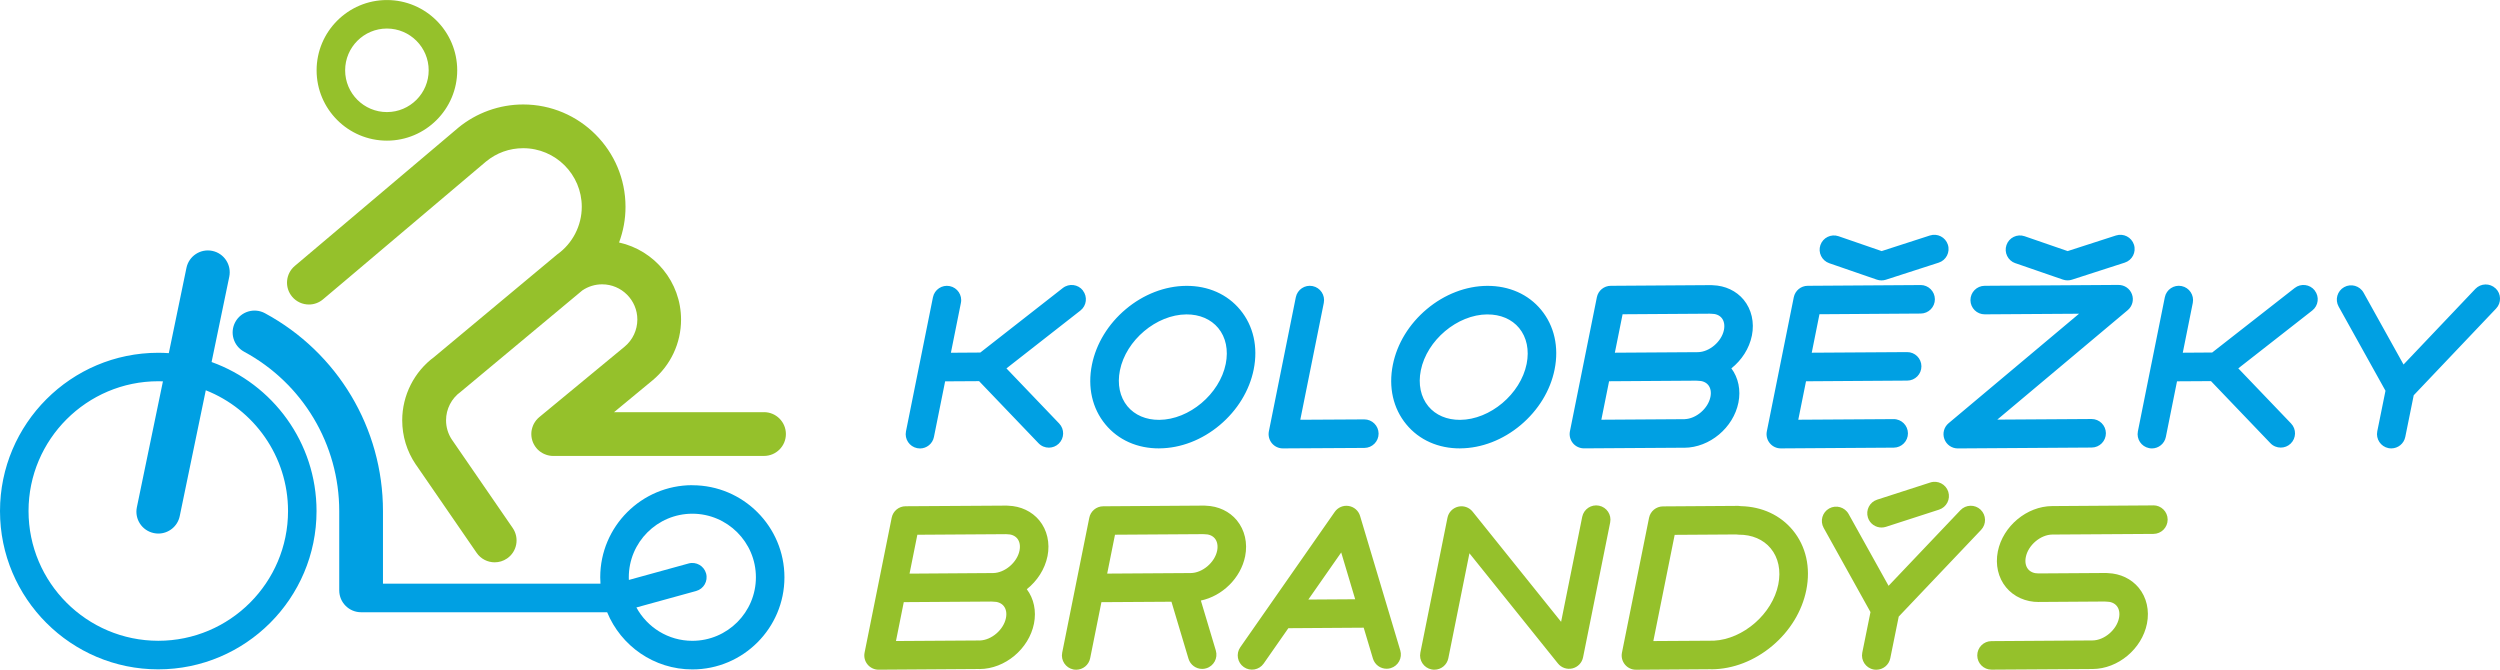
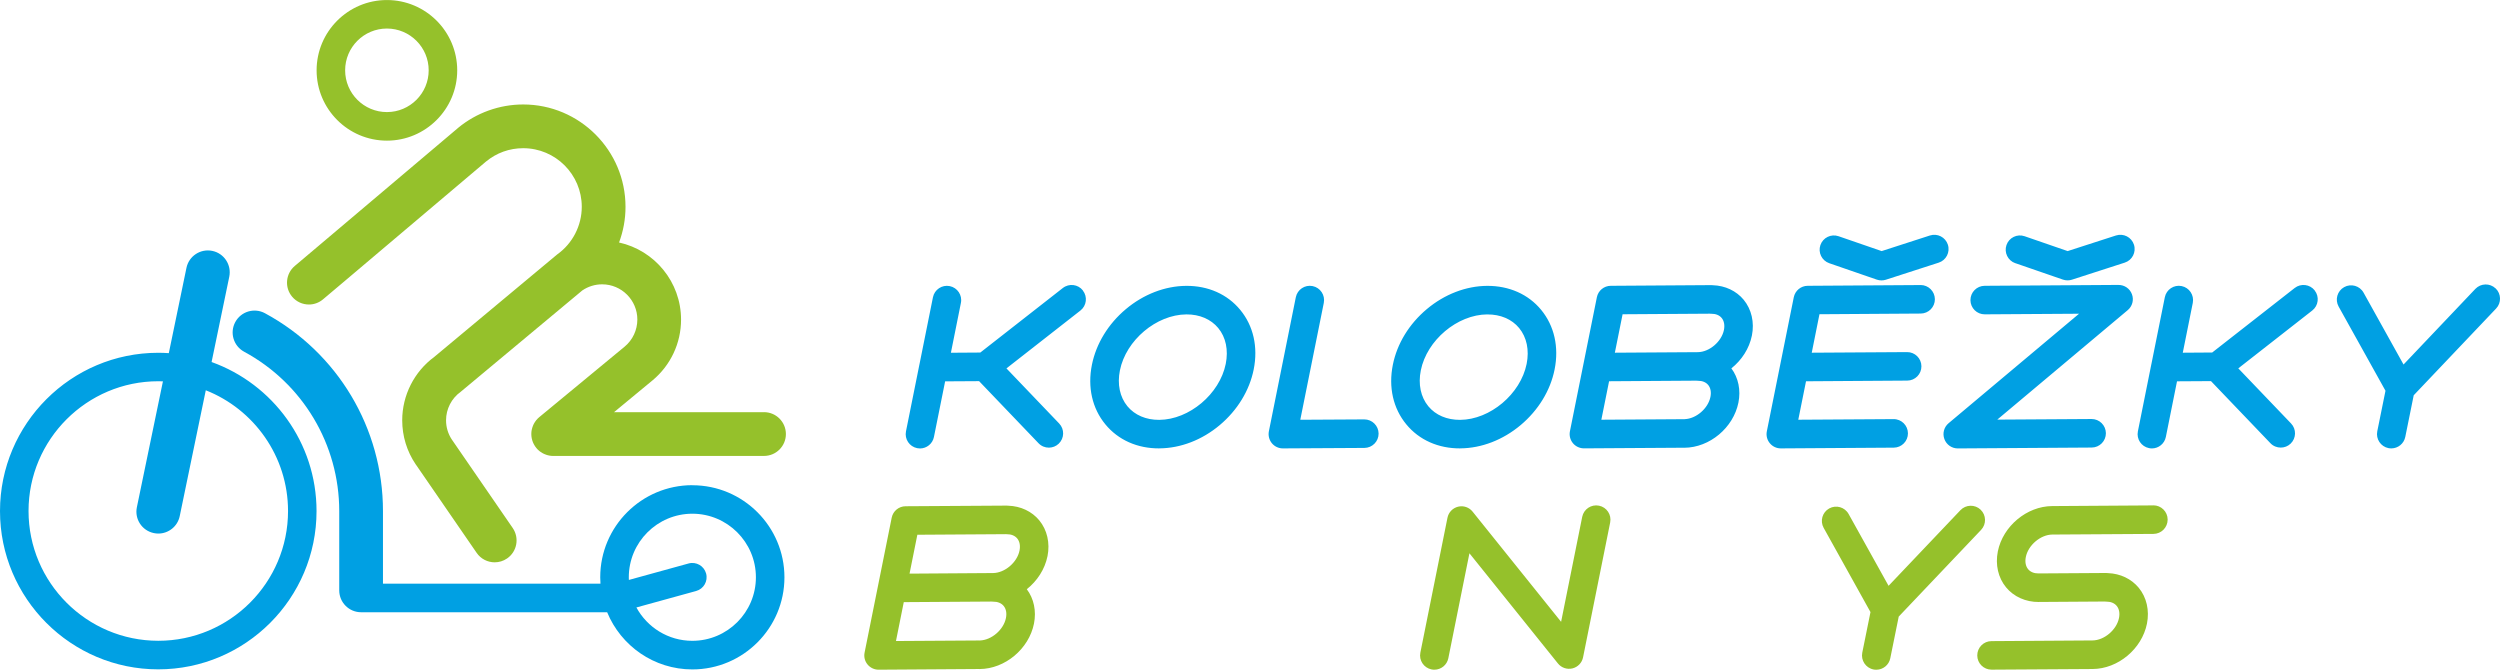
<svg xmlns="http://www.w3.org/2000/svg" width="345.68" height="92.6" viewBox="0 0 73680 19737" shape-rendering="geometricPrecision" text-rendering="geometricPrecision" image-rendering="optimizeQuality" fill-rule="evenodd" clip-rule="evenodd">
  <defs>
    <style>.fil0,.fil1{fill:#00a0e3;fill-rule:nonzero}.fil1{fill:#95c12b}</style>
  </defs>
  <g id="Vrstva_x0020_1">
    <path class="fil0" d="M73549 8499c-169-160-434-153-595 15l-2117 2229-1178-2118c-113-203-369-276-572-163s-276 369-163 572l1381 2482-242 1195c-46 228 102 450 329 496 29 6 59 8 87 8 195-1 369-139 409-337l249-1229 2428-2556c160-168 153-435-15-595zM43833 9266c-884 6-1781 761-1959 1650-82 409-3 784 221 1057 216 262 549 404 939 401 883-6 1780-761 1959-1649 82-409 3-784-221-1057-215-261-549-404-939-401zm-793 3949c-648 4-1214-247-1593-708-389-471-530-1096-397-1757 124-621 480-1203 1000-1639 522-438 1154-682 1778-686 647-4 1214 247 1593 707 388 472 529 1096 396 1757-124 621-480 1202-1000 1639-522 438-1154 682-1778 686zM34965 9266c-884 6-1781 761-1959 1650-82 409-3 784 221 1057 216 261 549 404 939 401 883-6 1780-761 1959-1649 82-409 4-784-221-1057-216-261-549-404-939-402zm-794 3949c-648 4-1214-247-1593-708-389-471-530-1096-397-1757 125-621 480-1203 1000-1639 522-438 1154-682 1778-686 648-5 1214 247 1593 707 389 471 530 1096 397 1757-124 620-480 1202-1000 1639-522 439-1154 682-1778 686zM49653 12355c-5 0-11-1-16-1l-2442 16 228-1134 2564-17c17 2 34 3 51 3 133-1 238 42 306 124 71 86 95 212 66 352-68 341-420 643-758 655zm739-3110c15 1 29 2 43 2 132-1 238 42 306 124 71 86 95 212 67 353-70 346-429 651-770 655h-4l-2441 16 228-1133 2572-17zm1240 644c78-388-10-772-242-1054-217-263-545-417-908-429-17-2-34-3-52-3l-2958 20c-199 1-370 142-409 337l-794 3951c-25 124 8 252 88 350 80 97 201 153 327 153l2933-19c8 0 16 1 25 1 745-5 1444-589 1593-1331 74-369-2-733-208-1009 303-241 528-583 605-967zM40212 13201l-2401 14c-126 1-246-55-327-153-80-98-112-227-88-350l794-3951c46-228 267-375 495-330 228 46 375 267 330 495l-693 3445 1885-11c232-1 421 186 423 418 1 232-186 421-418 423zM62436 8397l-3945 26c-232 2-419 191-418 424 2 232 191 419 423 417l2778-18-3845 3227c-136 114-186 301-124 467 61 167 220 277 397 276l3945-26c232-1 419-191 418-423-2-232-191-419-423-418l-2778 18 3845-3227c136-114 186-301 124-467-61-167-220-277-397-275zM59396 7756l1402 484c45 16 92 23 140 23 43 0 86-7 126-20l1557-503c221-71 342-308 271-529s-308-342-530-271l-1424 460-1269-438c-219-76-459 41-534 260-76 219 41 459 260 535zM56602 8401l-3326 22c-199 1-370 142-410 338l-794 3951c-25 124 7 253 88 350 80 98 200 154 327 153l3326-22c232-1 419-191 418-423-2-232-191-420-423-418l-2809 18 228-1133 2984-20c232-1 419-191 417-423-1-232-191-419-423-417l-2809 18 227-1134 2984-20c232-1 419-191 418-423-2-232-191-419-423-418zM57408 7211c-72-221-308-342-529-271l-1423 460-1270-438c-220-76-459 41-535 260-76 220 41 459 260 535l1402 484c45 16 92 23 140 23 43 0 86-7 127-20l1557-503c221-71 342-309 271-529zM31915 8560c-143-183-407-215-591-72l-2432 1902-867 6 295-1469c46-228-102-449-329-495-228-46-449 102-495 329l-397 1975c0 1 0 2-1 3l-397 1974c-46 228 102 449 329 495 29 6 58 9 86 9 195-1 369-139 409-338l330-1640 1001-6 1752 1830c83 87 195 131 307 130 103-1 207-39 288-117 168-161 174-427 13-595l-1554-1624 2180-1705c183-143 215-407 72-590zM68220 8560c-143-183-407-215-590-73l-2432 1902-867 6 295-1469c45-228-102-449-329-495-228-46-449 102-495 329l-397 1975c0 1 0 2-1 3l-396 1974c-46 228 101 449 329 495 29 6 57 9 86 9 195-1 369-139 409-338l329-1640 1001-6 1752 1830c83 87 195 130 307 129 104 0 207-39 288-116 168-161 174-427 13-595l-1555-1624 2180-1705c183-143 215-407 72-590zM4664 18885c-2108-1-3823-1716-3823-3825 0-2108 1716-3824 3824-3824 46 0 91 1 137 3l-768 3710c-73 349 151 690 500 762 44 9 88 14 132 14 299 0 568-209 631-514l768-3709c1418 560 2424 1944 2424 3559 0 2109-1715 3824-3824 3824zm1572-8216l521-2513c72-349-152-690-500-762-349-72-690 152-762 501l-520 2513c-103-7-206-11-310-11-2572 0-4664 2093-4665 4665 0 2573 2092 4665 4664 4665s4665-2093 4665-4664c0-2021-1291-3746-3092-4393z" />
    <path class="fil0" d="M20404 18886c-711 0-1330-398-1648-983l1760-485c224-61 356-293 294-517s-293-356-517-294l-1759 485c-1-27-2-53-2-79 0-1033 841-1873 1873-1873s1873 840 1873 1873-840 1873-1873 1873zm0-4587c-1496 0-2714 1217-2714 2714 0 64 2 126 7 189l-6410-1v-2139c0-2438-1333-4672-3479-5831-313-169-704-53-874 261-169 313-53 704 261 874 1729 934 2803 2734 2803 4697v2336c0 356 288 645 645 645h7251c406 988 1378 1685 2511 1685 1496 0 2714-1217 2714-2714s-1217-2714-2713-2714z" />
    <path class="fil1" d="M22515 12148h-4419l1135-938 1-1c1 0 1-1 2-1 532-444 838-1096 838-1788 0-1112-783-2043-1827-2273 124-333 191-689 190-1052 0-1663-1352-3016-3015-3016-699 0-1381 245-1919 690l-2 2-2 2-4127 3489-682 576c-272 230-307 636-77 908 127 151 310 229 493 229 147 0 294-50 415-152l682-575 4122-3486c312-257 691-394 1097-394 952 0 1726 775 1726 1726 0 557-271 1083-726 1406-12 9-3620 3018-3620 3018-593 436-946 1133-946 1869 0 465 137 914 397 1298 7 10 14 19 21 29l1776 2580c125 182 327 279 532 279 126 0 253-37 365-114 294-202 367-603 166-897l-1792-2604c-2-2-3-5-5-7-110-167-168-362-168-564 0-332 161-646 431-839 12-9 3585-2988 3585-2988 172-117 374-180 584-180 572 0 1038 466 1038 1038-1 309-136 600-374 798l-2514 2076c-17 14-33 29-49 44-1 2-3 3-4 5-13 13-26 27-38 42-2 3-4 6-6 8-11 14-21 28-31 43l-6 9c-10 15-19 30-27 46-1 2-2 5-4 7-8 17-16 34-23 51-1 2-1 3-2 5-7 18-13 36-19 55 0 1-1 1-1 2-6 19-10 38-14 58 0 1 0 1-1 2-4 20-7 39-9 59v3c-2 19-3 39-3 59v2c0 19 1 38 3 57v5c2 19 5 38 8 56 1 2 1 4 1 6 4 19 8 37 14 55 1 2 1 4 1 6 6 19 12 36 19 54 1 2 2 4 2 6 8 18 16 35 25 53 1 1 1 3 3 5 9 18 20 35 31 53 1 1 1 1 1 2 12 18 25 36 39 52 7 9 15 17 22 26 3 3 6 7 9 10l14 14c4 4 8 8 13 12 4 3 7 7 11 10 5 4 10 9 15 13 3 3 6 5 9 8 6 4 12 9 17 13 2 2 4 3 6 4 21 15 42 28 64 41 4 2 8 5 12 7 5 2 10 4 15 7s11 6 16 9c4 2 8 3 12 5 7 3 13 6 20 8 3 1 7 3 10 4 8 3 15 6 23 9 3 1 5 2 8 3 9 3 17 5 26 8 2 1 4 1 7 2 9 2 19 5 28 7 2 0 3 1 5 1l30 6c1 0 3 0 4 1 10 1 20 2 30 4 1 0 3 0 5 1 9 1 19 2 28 2h6c8 1 15 1 23 1h6223c356 0 645-288 645-645 0-356-289-645-645-645zM11403 841c679 0 1231 552 1231 1231s-552 1231-1231 1231-1231-552-1231-1231 552-1231 1231-1231zm0 3304c1142 0 2072-930 2072-2072 0-1143-929-2072-2072-2072-1142 0-2072 929-2072 2072 0 1142 929 2072 2072 2072zM28883 18877c-6 0-11-1-17-1l-2460 16 230-1146 2583-17c17 2 34 3 51 3 134-1 241 43 310 126 72 88 96 214 67 357-69 345-424 649-765 661zm745-3135c14 1 28 2 42 2 134-1 241 43 310 126 72 88 96 214 67 357-70 350-434 658-779 662h-2l-2460 17 230-1146 2592-17zm1244 651c78-390-10-775-243-1058-218-264-548-419-912-431-17-2-34-3-52-3l-2976 19c-199 1-370 142-409 338l-799 3976c-25 124 7 253 88 350 80 97 201 154 327 153l2950-20c9 1 17 1 26 1 748-5 1451-592 1601-1337 75-371-2-738-211-1016 305-242 532-587 610-974zM63461 14895l-2980 20c-748 5-1451 592-1601 1336v1c-78 390 10 776 243 1058 228 277 580 434 964 432 1 0 2-1 3-1l1933-13c17 2 34 3 51 3 134-1 241 43 310 126 72 88 96 214 67 357-70 350-436 659-782 661l-2977 20c-232 1-419 190-418 423s191 419 423 418l2978-19c748-5 1451-592 1600-1337 78-390-10-776-243-1058-216-262-542-417-902-431-20-2-40-4-61-4l-1988 13h-2c-132 1-239-43-307-126-72-88-96-215-67-358 70-350 435-659 782-662l2980-19c232-1 419-191 418-424-1-232-191-419-423-418zM42276 19737c-28 0-57-2-86-8-228-46-375-267-329-495l799-3975c32-160 154-287 313-326s325 18 427 145l2609 3248 622-3094c46-227 267-375 495-329s375 267 329 495l-799 3975c-32 160-154 287-313 326-159 38-325-18-427-145l-2609-3248-622 3094c-40 199-214 336-409 337zM58373 15021c-169-160-435-153-595 15l-2118 2229-1178-2117c-113-203-369-276-572-163s-276 369-163 572l1380 2482-242 1195c-46 227 101 450 329 496 29 6 58 9 87 8 195-1 369-138 409-337l249-1229 2428-2556c160-168 153-435-15-595z" />
-     <path class="fil1" d="M55454 15547c42 0 85-7 127-20l1567-507c221-72 342-308 271-529s-308-342-529-271l-1567 506c-221 71-342 308-271 530 58 179 224 292 403 291zM48728 18893l1784-11c864-45 1723-788 1898-1657 83-412 3-789-223-1063-217-263-552-407-945-404-26 0-52-2-78-7l-1808 12-629 3131zm1717 832c-12 0-25-1-37-2l-2191 15c-126 1-247-55-327-153-81-98-113-227-88-350l798-3973c39-196 210-336 410-338l2218-15c28 0 56 3 83 8 619 15 1159 265 1526 709 390 473 531 1100 398 1764-125 623-482 1208-1004 1646-525 440-1159 685-1786 689zM35093 16889h-2l-2460 16 230-1146 2592-17c14 1 28 2 42 2 134-1 241 43 309 126 72 88 96 215 68 358-70 350-434 658-779 661zm1360-1554c-218-264-548-419-911-431-17-2-34-3-52-3l-2977 20c-205 1-376 150-411 346l-397 1975c-1 3-1 7-2 10l-398 1983c-46 228 102 449 329 495 29 6 58 8 86 8 195-1 369-139 409-338l332-1653 2064-13 502 1679c55 184 223 302 405 301 39 0 79-6 118-18 223-66 349-301 283-523l-441-1474c630-132 1175-659 1305-1305 78-390-11-775-244-1058zM38559 17670l969-1388 412 1379-1381 9zm2710 1499l-1185-3963c-46-155-177-269-336-294-159-26-319 42-411 175l-2783 3988c-133 191-86 453 104 585 190 133 452 86 585-104l727-1042 2221-15 272 910c55 183 223 301 406 300 39 0 79-6 118-18 222-66 349-301 282-523z" />
  </g>
</svg>